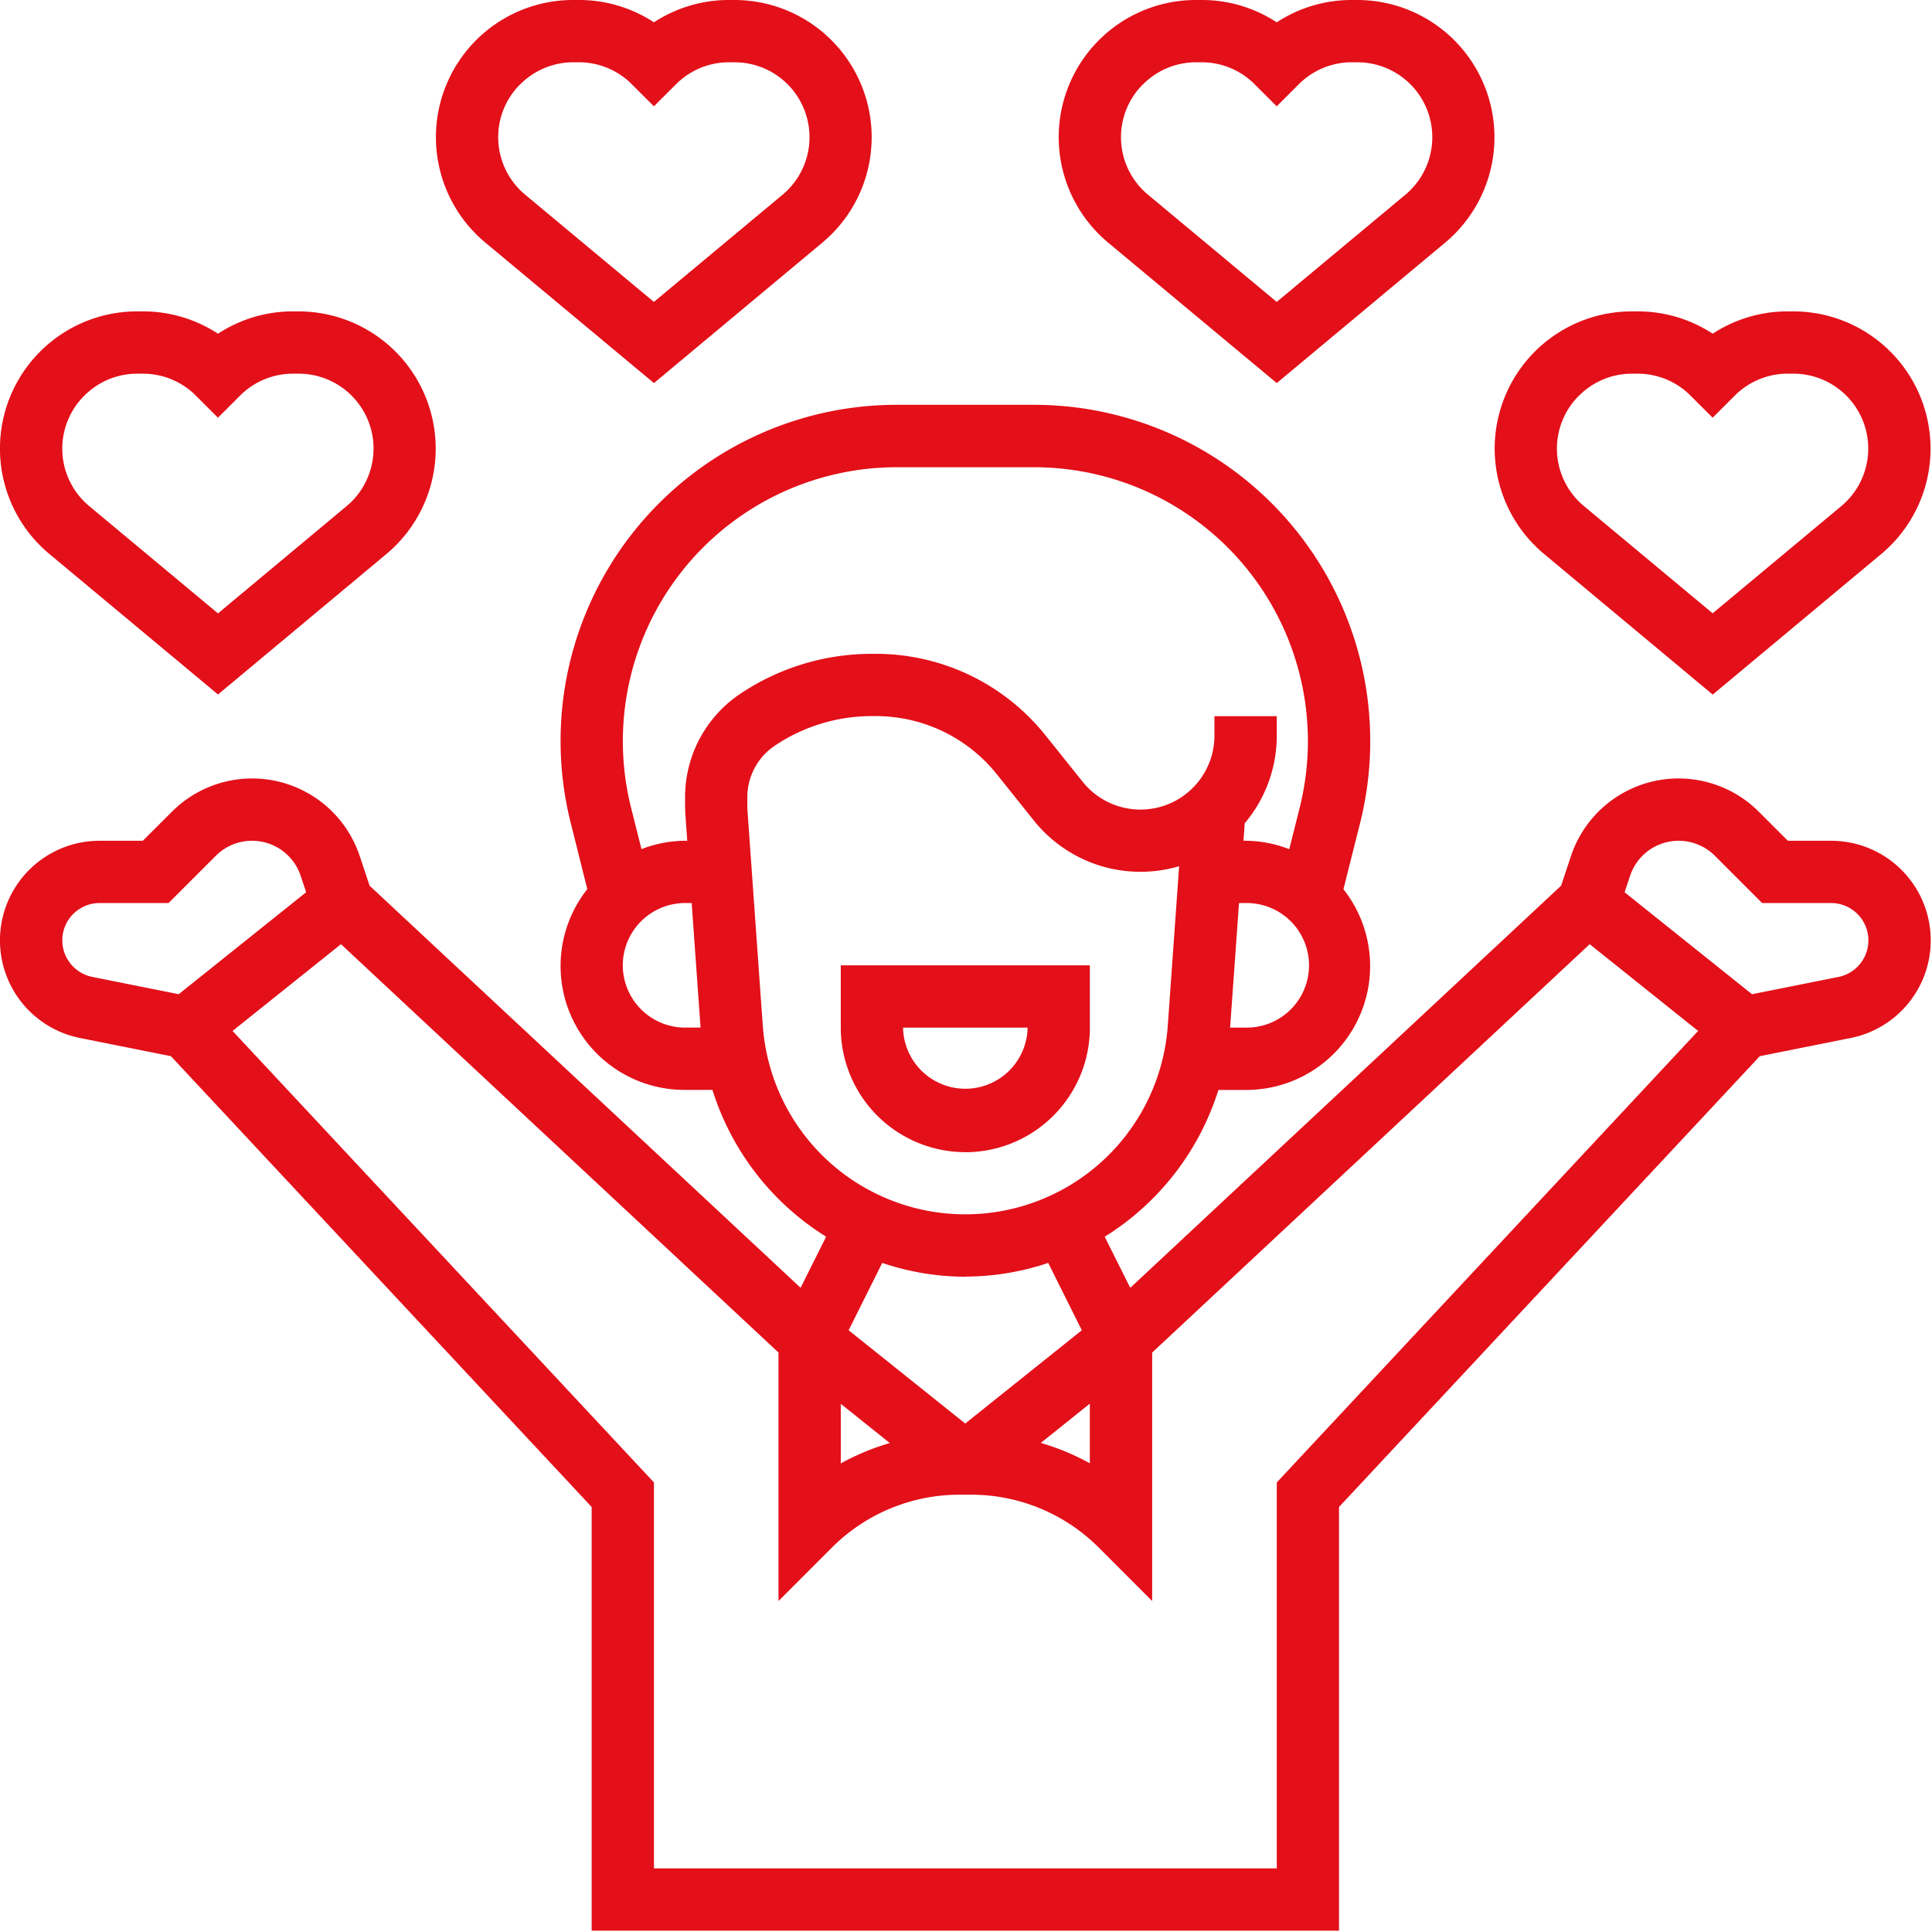
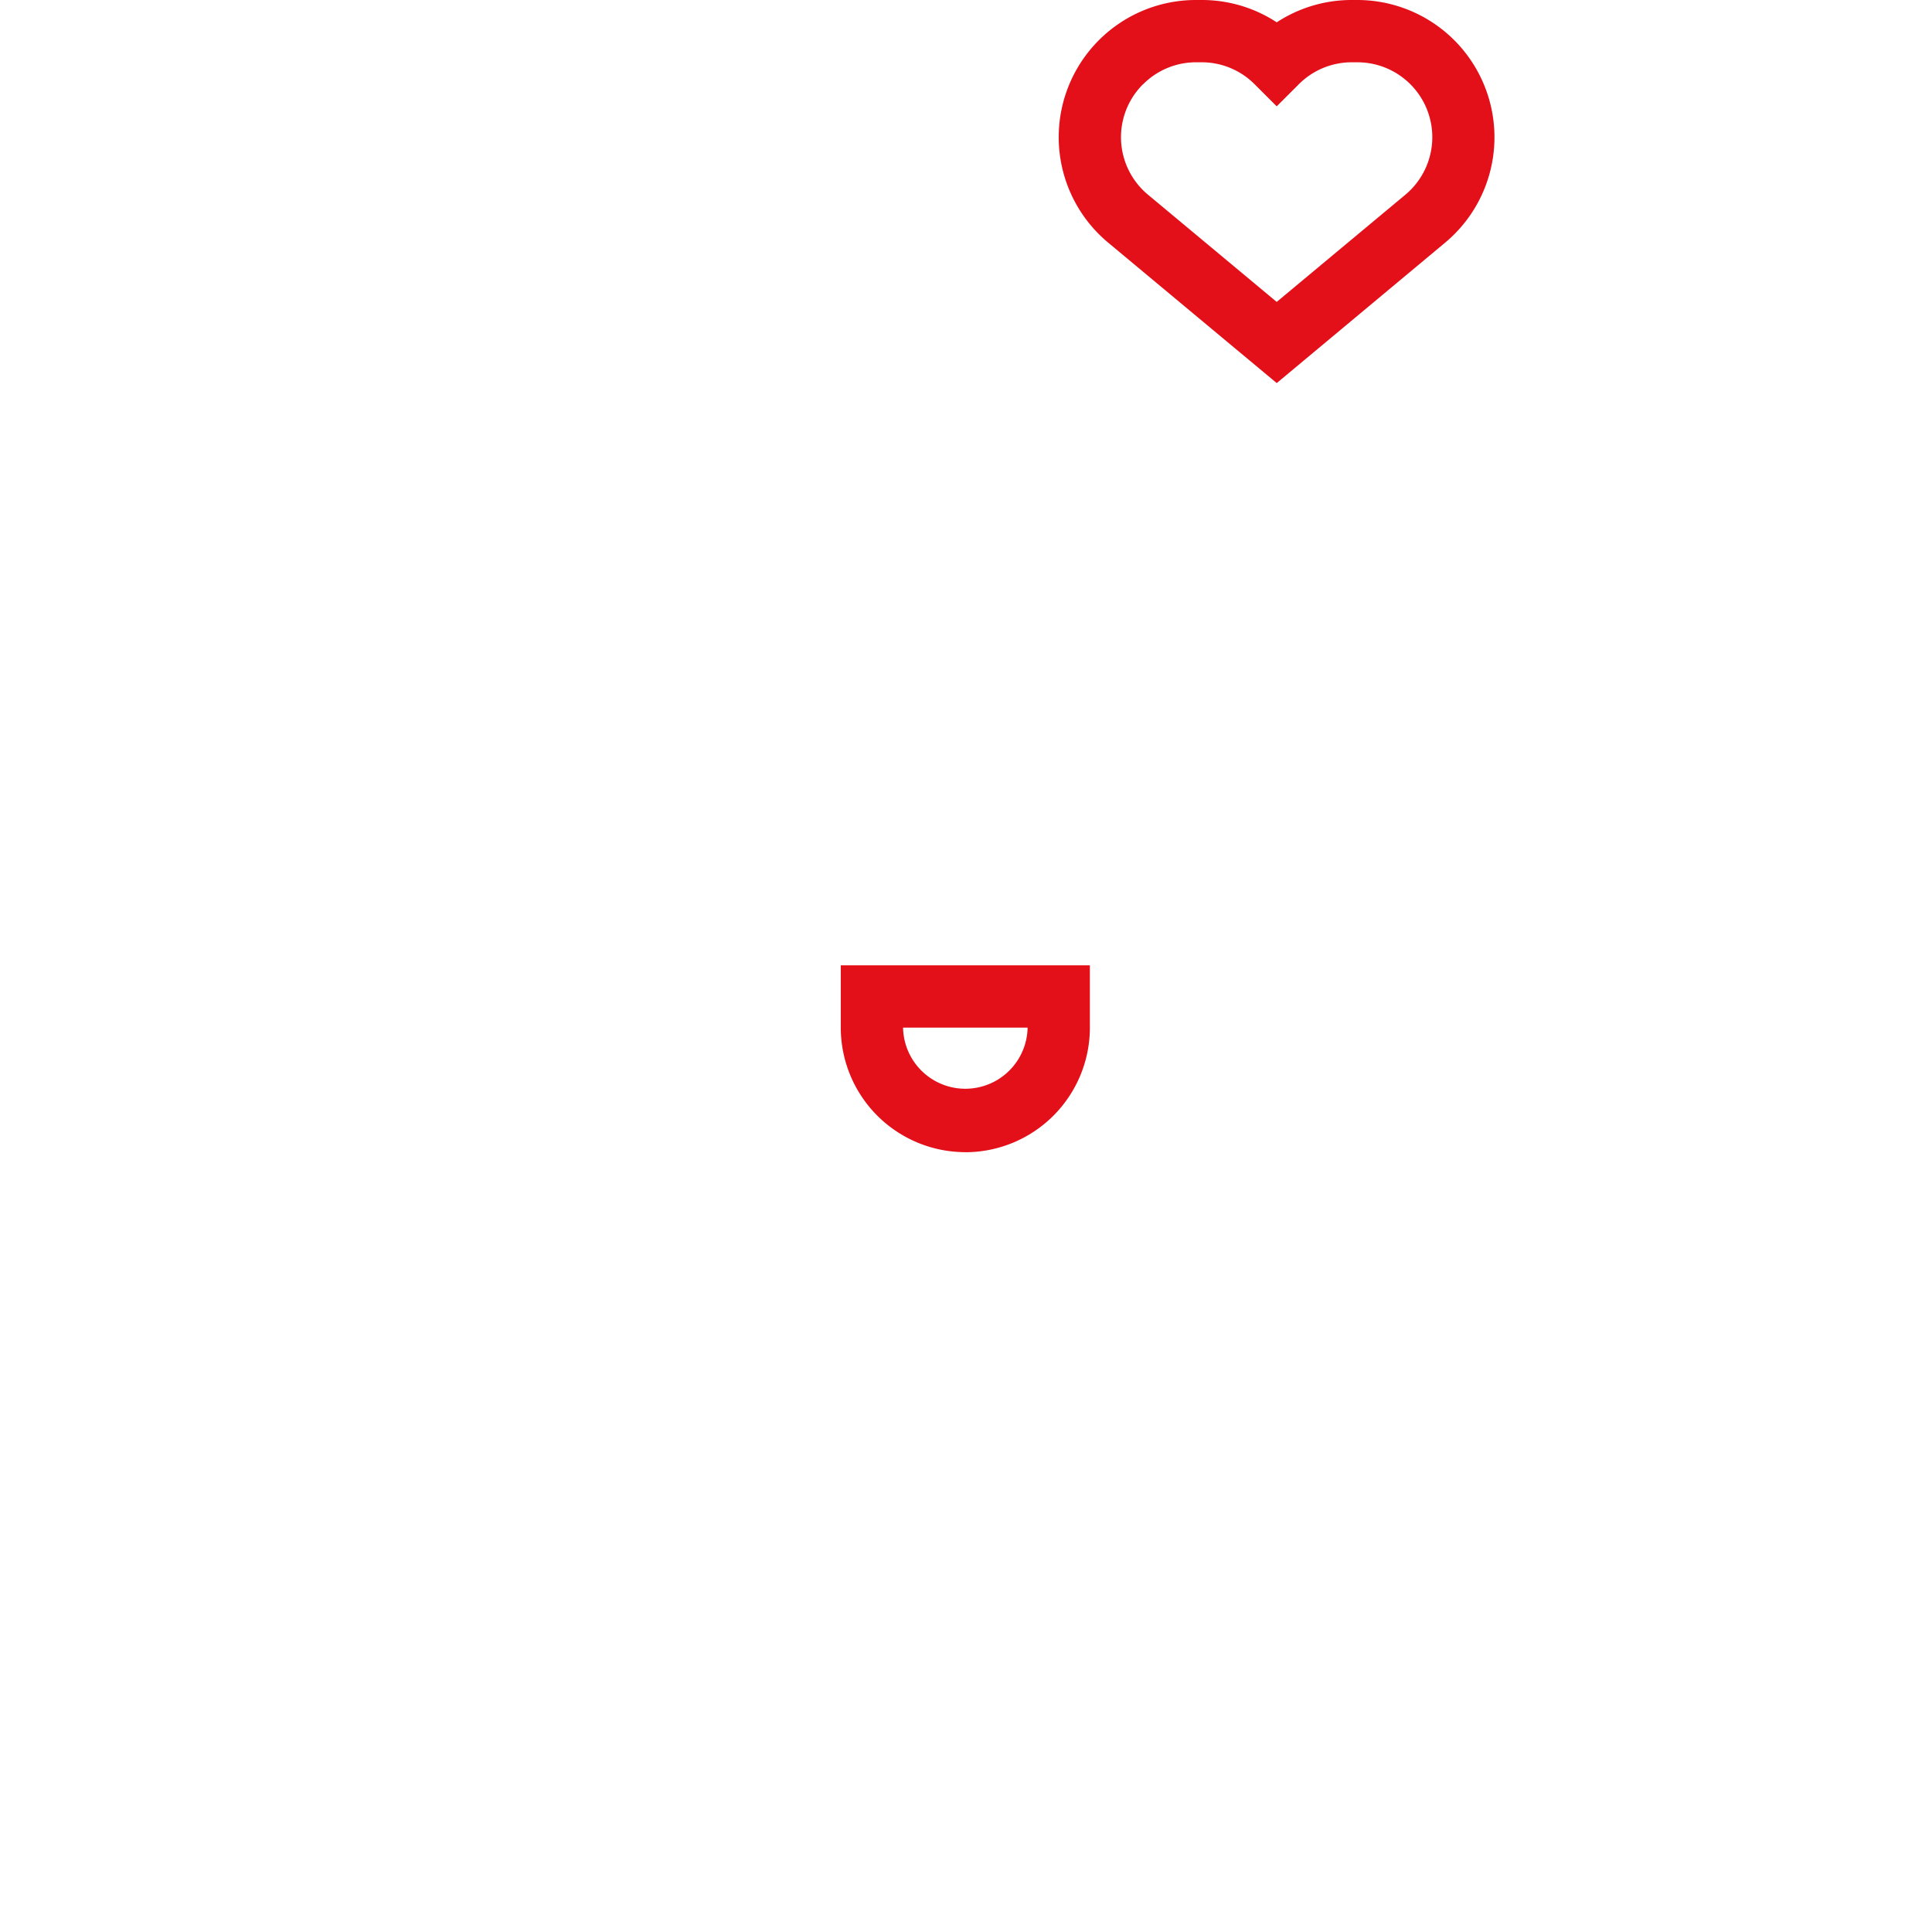
<svg xmlns="http://www.w3.org/2000/svg" id="Icoon_helemaal_jouw_ding" data-name="Icoon helemaal jouw ding" width="92" height="92" viewBox="0 0 92 92">
  <defs>
    <clipPath id="clip-path">
      <rect id="Rectangle_196" data-name="Rectangle 196" width="92" height="92" fill="#e30f19" />
    </clipPath>
  </defs>
  <g id="Group_141" data-name="Group 141" clip-path="url(#clip-path)">
    <path id="Path_360" data-name="Path 360" d="M221.931,256.9a5.937,5.937,0,0,0,5.931-5.931V248H216v2.966a5.937,5.937,0,0,0,5.931,5.931m2.966-5.931a2.966,2.966,0,0,1-5.931,0Z" transform="translate(-175.963 -202.032)" fill="#e30f19" />
-     <path id="Path_361" data-name="Path 361" d="M122.38,18.242l8.034-6.7A6.536,6.536,0,0,0,126.215,0h-.255a6.5,6.5,0,0,0-3.58,1.063A6.5,6.5,0,0,0,118.8,0h-.255a6.532,6.532,0,0,0-4.2,11.547ZM116.014,4.016a3.553,3.553,0,0,1,2.531-1.05h.255a3.551,3.551,0,0,1,2.531,1.05l1.048,1.047,1.048-1.047a3.553,3.553,0,0,1,2.531-1.05h.255a3.567,3.567,0,0,1,2.3,6.3l-6.135,5.111-6.135-5.111a3.557,3.557,0,0,1-.231-5.254" transform="translate(-91.24)" fill="#e30f19" />
-     <path id="Path_362" data-name="Path 362" d="M10.38,98.242l8.034-6.7A6.536,6.536,0,0,0,14.215,80H13.96a6.5,6.5,0,0,0-3.58,1.063A6.5,6.5,0,0,0,6.8,80H6.545a6.532,6.532,0,0,0-4.2,11.547ZM4.014,84.016a3.553,3.553,0,0,1,2.531-1.05H6.8a3.551,3.551,0,0,1,2.531,1.05l1.048,1.047,1.048-1.047a3.553,3.553,0,0,1,2.531-1.05h.255a3.567,3.567,0,0,1,2.3,6.3L10.38,94.381,4.245,89.269a3.557,3.557,0,0,1-.231-5.254" transform="translate(0 -65.172)" fill="#e30f19" />
    <path id="Path_363" data-name="Path 363" d="M282.38,18.242l8.034-6.7A6.536,6.536,0,0,0,286.215,0h-.255a6.5,6.5,0,0,0-3.58,1.063A6.5,6.5,0,0,0,278.8,0h-.255a6.532,6.532,0,0,0-4.2,11.547ZM276.014,4.016a3.553,3.553,0,0,1,2.531-1.05h.255a3.551,3.551,0,0,1,2.531,1.05l1.048,1.047,1.048-1.047a3.553,3.553,0,0,1,2.531-1.05h.255a3.567,3.567,0,0,1,2.3,6.3l-6.135,5.111-6.135-5.111a3.557,3.557,0,0,1-.231-5.254Z" transform="translate(-221.583)" fill="#e30f19" />
-     <path id="Path_364" data-name="Path 364" d="M386.346,91.547l8.034,6.7,8.034-6.7A6.536,6.536,0,0,0,398.215,80h-.255a6.5,6.5,0,0,0-3.58,1.063A6.5,6.5,0,0,0,390.8,80h-.255a6.532,6.532,0,0,0-4.2,11.547m1.668-7.531a3.553,3.553,0,0,1,2.531-1.05h.255a3.551,3.551,0,0,1,2.531,1.05l1.048,1.047,1.048-1.047a3.553,3.553,0,0,1,2.531-1.05h.255a3.567,3.567,0,0,1,2.3,6.3l-6.135,5.111-6.135-5.111a3.557,3.557,0,0,1-.231-5.254Z" transform="translate(-312.823 -65.172)" fill="#e30f19" />
-     <path id="Path_365" data-name="Path 365" d="M87.194,124.76H85.136l-1.383-1.383a5.4,5.4,0,0,0-8.945,2.112l-.47,1.41L53.821,146.048l-1.216-2.433a12.709,12.709,0,0,0,5.414-6.99h1.295a5.9,5.9,0,0,0,4.659-9.558l.8-3.178A16.013,16.013,0,0,0,49.239,104H42.7a16.007,16.007,0,0,0-15.528,19.888l.795,3.175a5.9,5.9,0,0,0,4.659,9.56h1.3a12.7,12.7,0,0,0,5.414,6.99l-1.216,2.433L17.6,126.9l-.47-1.412a5.4,5.4,0,0,0-8.945-2.11L6.8,124.76H4.742a4.742,4.742,0,0,0-.931,9.392l4.327.865,20.036,21.467V176.66H63.762V156.484L83.8,135.017l4.327-.865a4.742,4.742,0,0,0-.931-9.392ZM40.037,151.571l2.335,1.868a11.457,11.457,0,0,0-2.335.971Zm19.277-17.914h-.738L59,127.726h.314a2.966,2.966,0,1,1,0,5.931m-29.657-2.966a2.969,2.969,0,0,1,2.966-2.966h.314l.423,5.931h-.737a2.969,2.969,0,0,1-2.966-2.966m2.966-8v.35c0,.194.007.387.022.575l.082,1.143h-.1a5.889,5.889,0,0,0-2.08.4l-.5-1.986a13.045,13.045,0,0,1,12.652-16.2h6.542a13.043,13.043,0,0,1,12.652,16.2l-.5,1.987a5.883,5.883,0,0,0-2.08-.4h-.1l.059-.832a6.455,6.455,0,0,0,1.526-4.176v-.924H57.831v.924a3.523,3.523,0,0,1-6.275,2.2L49.8,119.758a10.333,10.333,0,0,0-8.107-3.9H41.52a11.254,11.254,0,0,0-6.256,1.894,5.922,5.922,0,0,0-2.641,4.935m3.7,10.886L35.6,123.4q-.013-.18-.013-.36v-.35a2.96,2.96,0,0,1,1.321-2.467,8.292,8.292,0,0,1,4.61-1.4h.172a7.376,7.376,0,0,1,5.789,2.783l1.757,2.195a6.494,6.494,0,0,0,6.913,2.169l-.541,7.6a9.666,9.666,0,0,1-19.283,0m9.641,11.943a12.477,12.477,0,0,0,3.949-.651l1.6,3.207-5.552,4.441-5.552-4.441,1.6-3.207A12.477,12.477,0,0,0,45.968,145.52Zm5.931,6.051v2.84a11.457,11.457,0,0,0-2.335-.971ZM2.966,129.5a1.779,1.779,0,0,1,1.776-1.776H8.028l2.252-2.252a2.439,2.439,0,0,1,4.036.952l.262.787-6.068,4.855L4.4,131.244A1.782,1.782,0,0,1,2.966,129.5M60.8,155.315v18.378H31.14V155.315l-20.066-21.5,5.163-4.131L37.071,149.13v11.833l2.531-2.533a8.584,8.584,0,0,1,6.111-2.531h.51a8.581,8.581,0,0,1,6.111,2.531l2.531,2.533V149.13L75.7,129.684l5.163,4.131Zm26.746-24.071-4.116.823-6.068-4.855.262-.786a2.437,2.437,0,0,1,4.035-.953l2.252,2.252h3.286a1.777,1.777,0,0,1,.348,3.519Z" transform="translate(0 -84.723)" fill="#e30f19" />
  </g>
</svg>